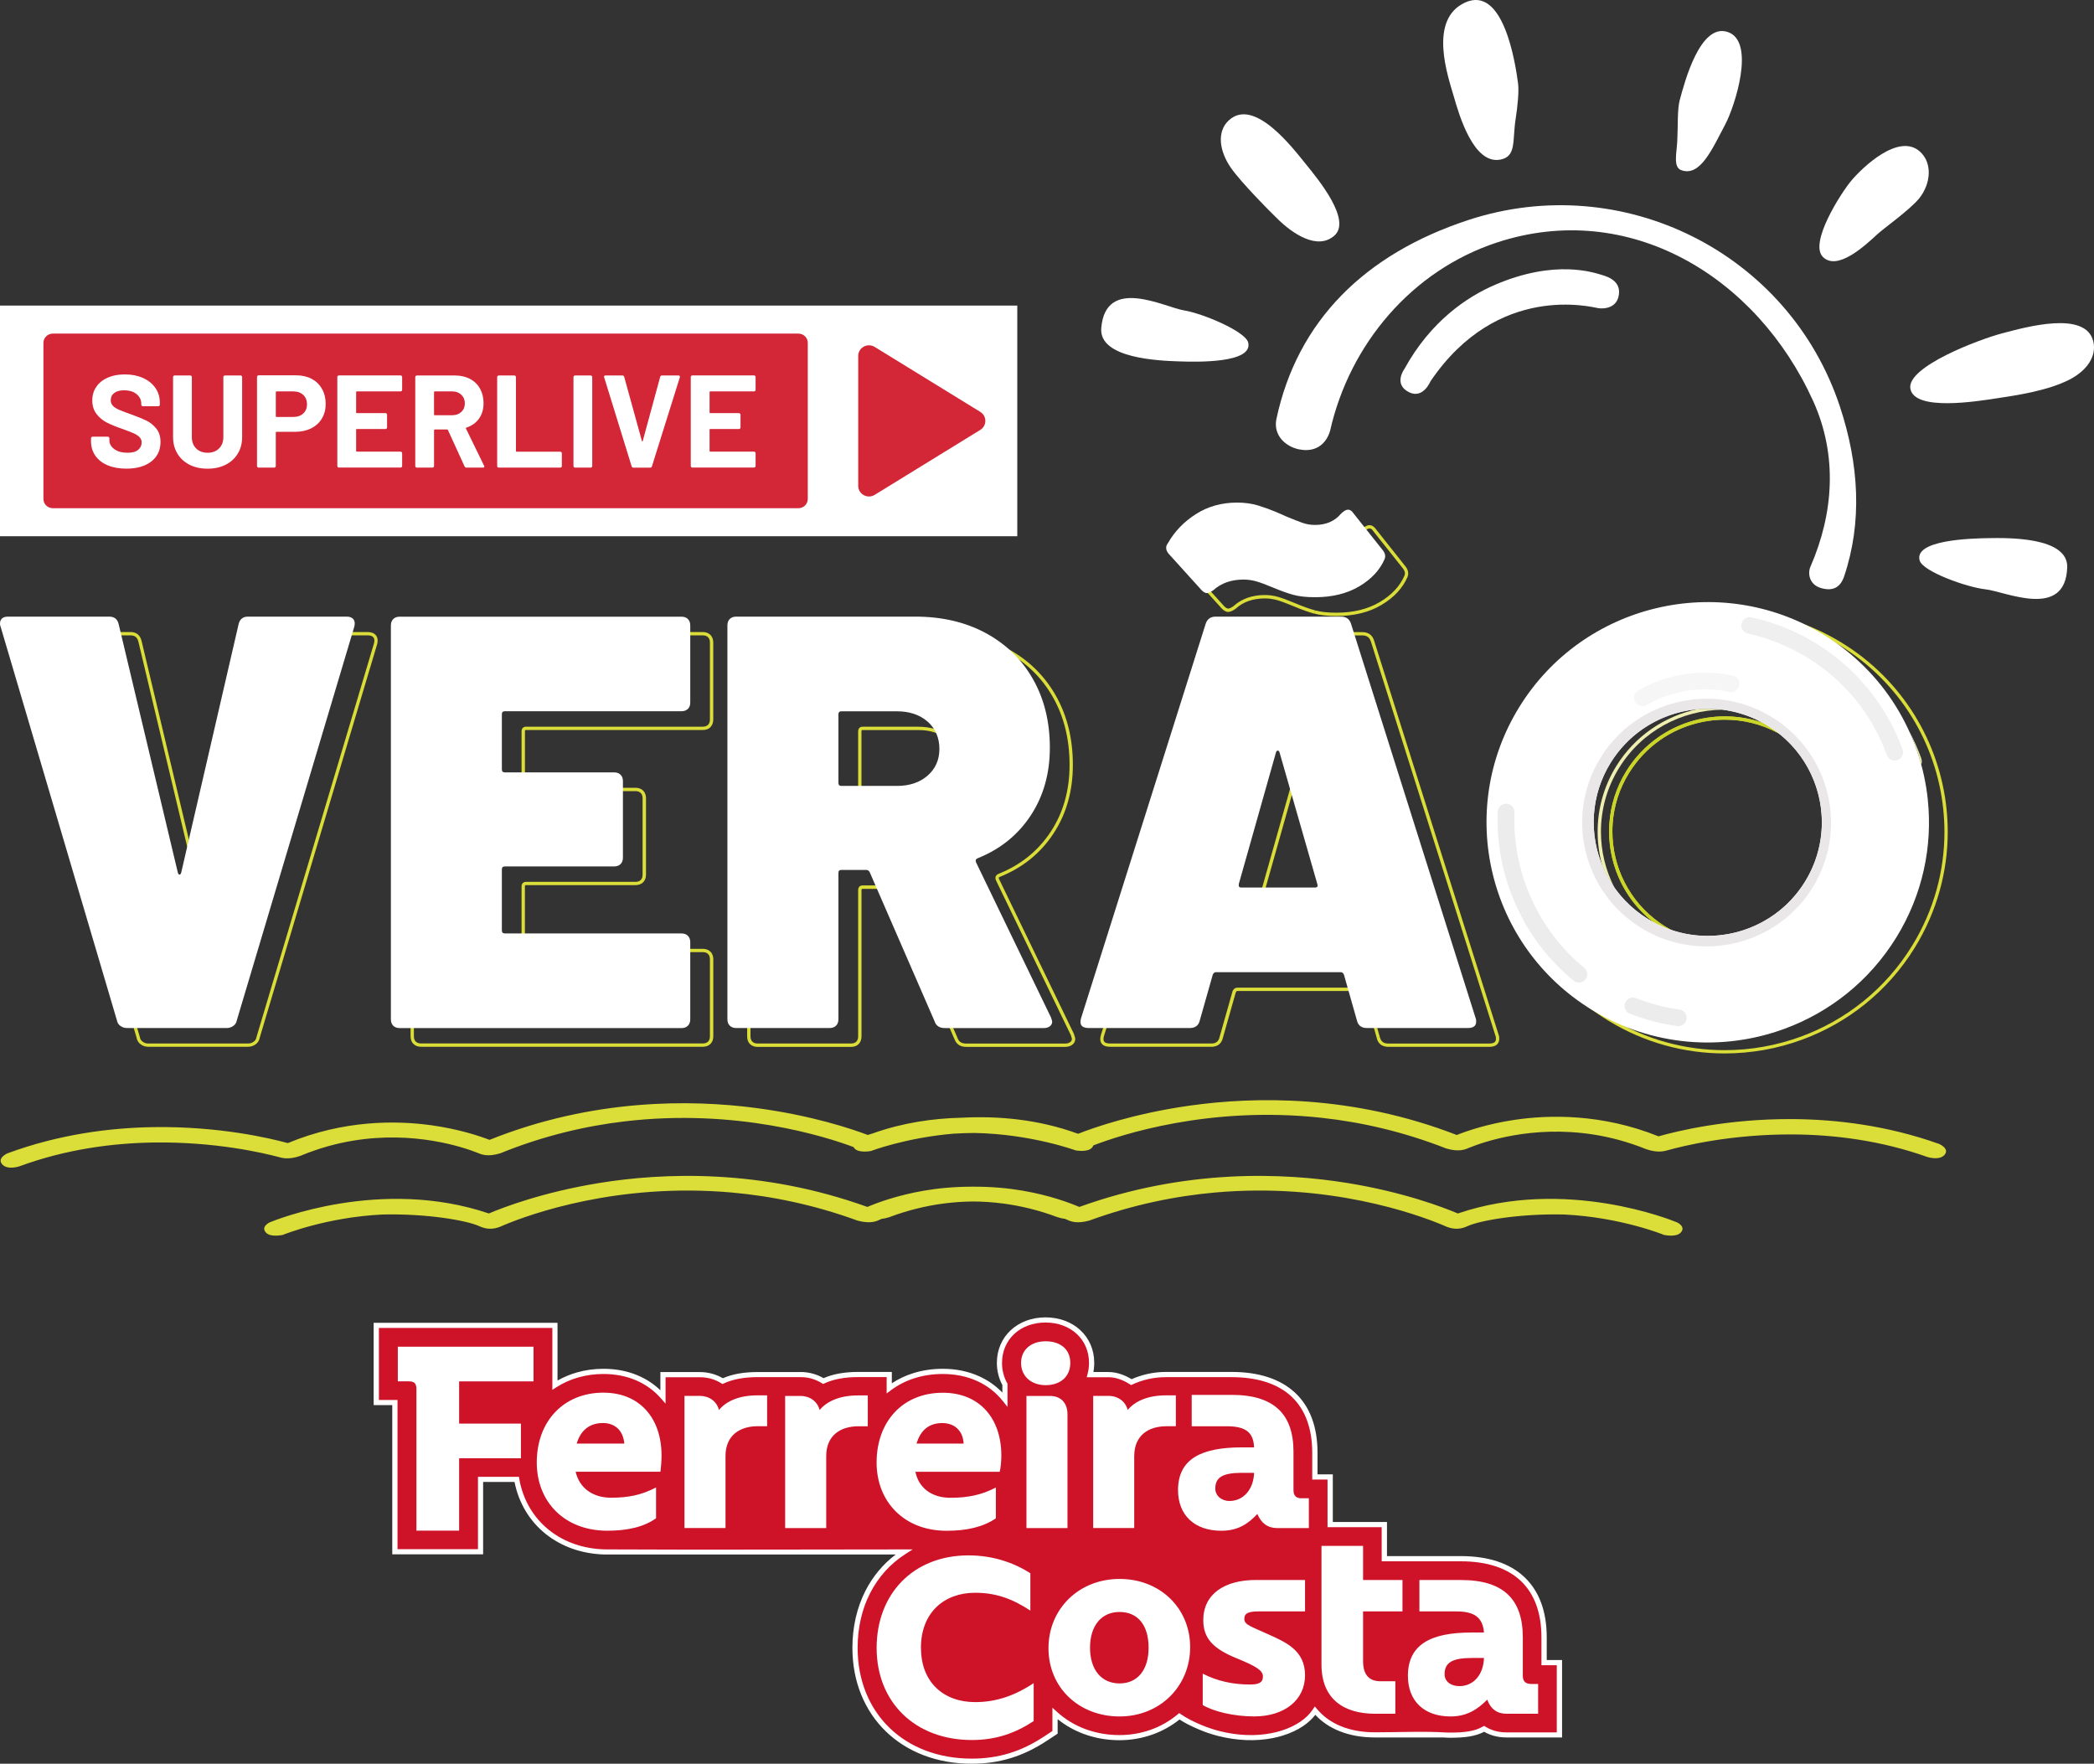
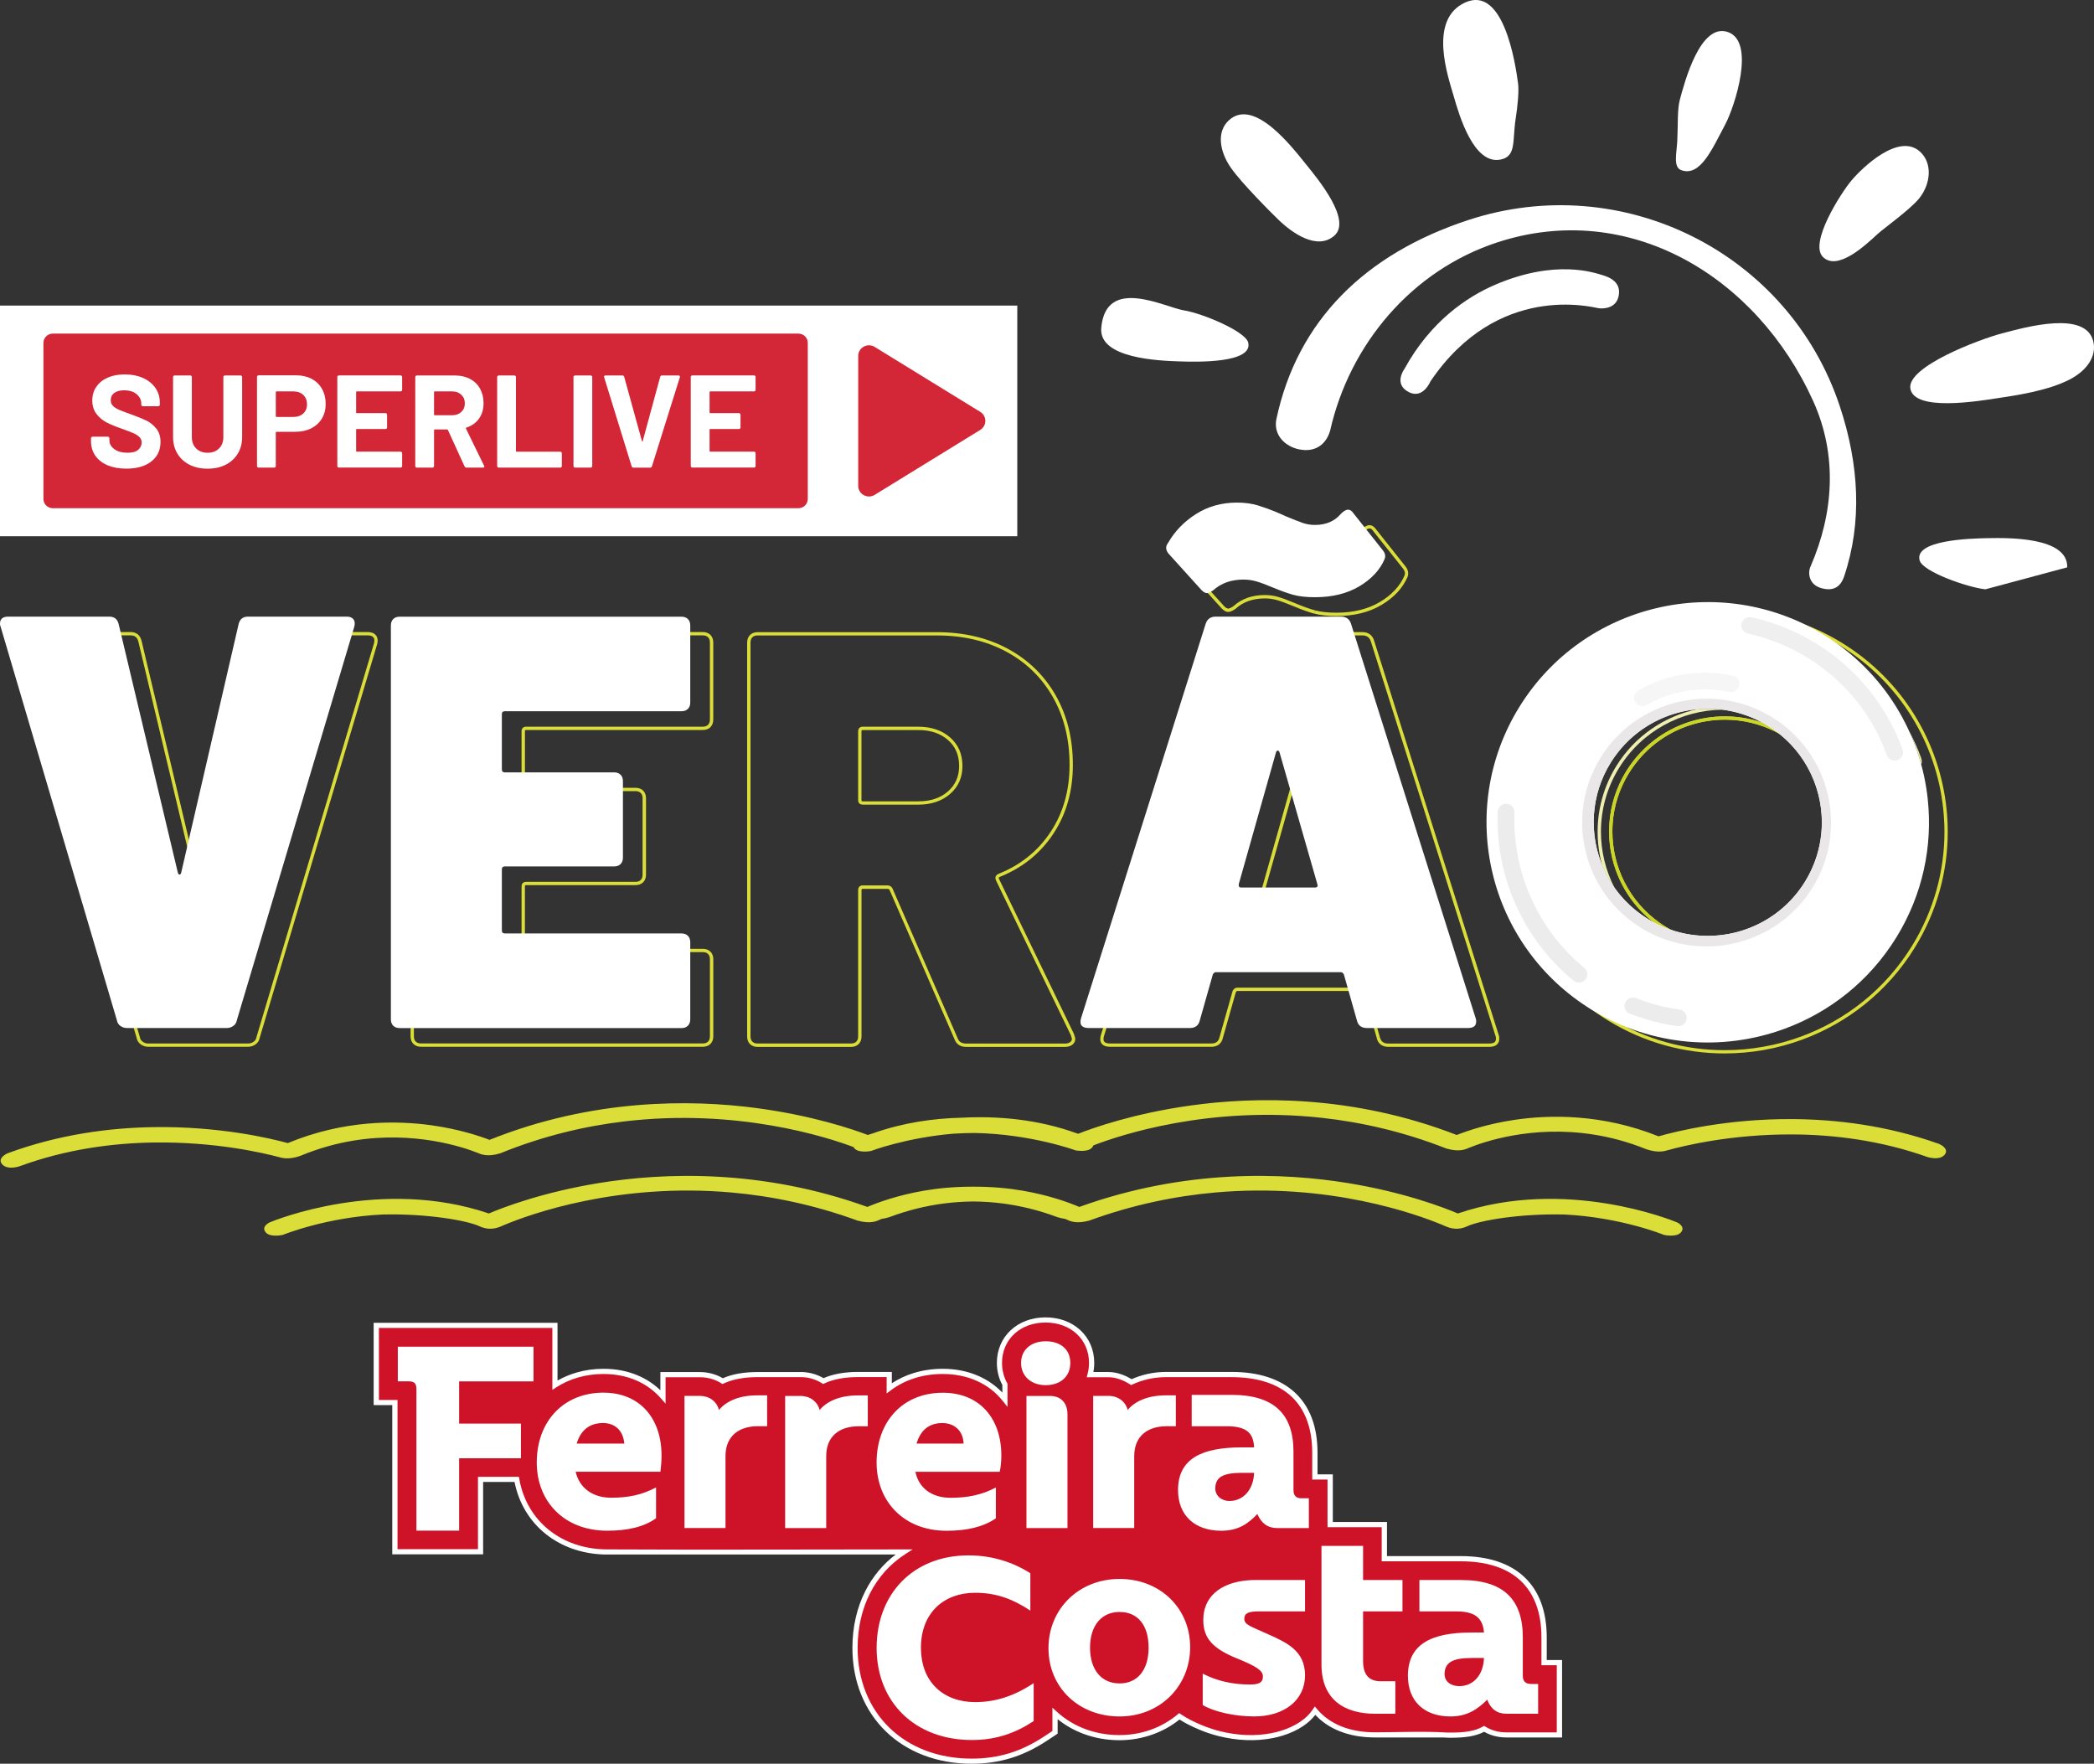
<svg xmlns="http://www.w3.org/2000/svg" width="317" height="267" viewBox="0 0 317 267" fill="none">
  <rect x="0" y="0" width="317" height="267" fill="#333333" stroke="none" />
  <path d="M154 46.259H0V81.177H154V46.259Z" fill="white" />
  <path d="M120.865 50.502H7.997C7.211 50.502 6.575 51.13 6.575 51.905V75.531C6.575 76.306 7.211 76.934 7.997 76.934H120.865C121.65 76.934 122.287 76.306 122.287 75.531V51.905C122.287 51.13 121.65 50.502 120.865 50.502Z" fill="#D32636" />
  <path d="M16.302 70.442C15.494 70.103 14.87 69.618 14.434 68.987C13.995 68.356 13.777 67.621 13.777 66.785V66.347C13.777 66.28 13.799 66.223 13.847 66.179C13.895 66.132 13.952 66.109 14.017 66.109H16.319C16.387 66.109 16.445 66.132 16.49 66.179C16.537 66.226 16.56 66.282 16.56 66.347V66.646C16.56 67.178 16.808 67.626 17.307 67.992C17.806 68.358 18.478 68.539 19.326 68.539C20.041 68.539 20.572 68.391 20.921 68.091C21.272 67.792 21.445 67.423 21.445 66.985C21.445 66.666 21.337 66.396 21.121 66.179C20.906 65.958 20.612 65.768 20.244 65.6C19.872 65.434 19.283 65.204 18.476 64.912C17.573 64.605 16.808 64.293 16.184 63.974C15.557 63.655 15.033 63.219 14.609 62.668C14.185 62.116 13.972 61.435 13.972 60.624C13.972 59.812 14.18 59.13 14.599 58.531C15.015 57.932 15.595 57.474 16.337 57.155C17.077 56.836 17.932 56.678 18.902 56.678C19.925 56.678 20.838 56.856 21.64 57.215C22.44 57.573 23.067 58.075 23.518 58.719C23.97 59.365 24.196 60.112 24.196 60.961V61.26C24.196 61.327 24.173 61.384 24.125 61.428C24.078 61.475 24.02 61.497 23.952 61.497H21.63C21.563 61.497 21.505 61.475 21.457 61.428C21.41 61.381 21.387 61.324 21.387 61.26V61.102C21.387 60.542 21.154 60.07 20.69 59.676C20.226 59.285 19.589 59.087 18.782 59.087C18.15 59.087 17.653 59.221 17.297 59.486C16.941 59.753 16.763 60.117 16.763 60.582C16.763 60.913 16.868 61.193 17.077 61.418C17.285 61.643 17.596 61.846 18.007 62.027C18.418 62.208 19.052 62.45 19.915 62.754C20.87 63.101 21.623 63.405 22.167 63.672C22.714 63.937 23.203 64.333 23.641 64.857C24.078 65.382 24.298 66.062 24.298 66.901C24.298 68.15 23.834 69.138 22.904 69.86C21.974 70.585 20.715 70.946 19.128 70.946C18.049 70.946 17.109 70.778 16.299 70.439L16.302 70.442Z" fill="white" />
  <path d="M28.694 70.353C27.907 69.954 27.292 69.393 26.856 68.668C26.417 67.943 26.199 67.109 26.199 66.166V57.078C26.199 57.012 26.222 56.955 26.269 56.91C26.317 56.866 26.375 56.841 26.44 56.841H28.802C28.87 56.841 28.927 56.863 28.973 56.91C29.02 56.957 29.043 57.014 29.043 57.078V66.186C29.043 66.891 29.261 67.458 29.7 67.891C30.136 68.324 30.713 68.539 31.427 68.539C32.142 68.539 32.716 68.324 33.155 67.891C33.594 67.458 33.812 66.891 33.812 66.186V57.078C33.812 57.012 33.835 56.955 33.882 56.91C33.93 56.866 33.988 56.841 34.053 56.841H36.415C36.483 56.841 36.54 56.863 36.585 56.91C36.633 56.957 36.656 57.014 36.656 57.078V66.166C36.656 67.109 36.438 67.943 35.999 68.668C35.56 69.393 34.948 69.954 34.161 70.353C33.373 70.751 32.461 70.951 31.422 70.951C30.384 70.951 29.474 70.751 28.684 70.353H28.694Z" fill="white" />
  <path d="M47.185 57.358C47.859 57.717 48.381 58.224 48.75 58.882C49.121 59.54 49.304 60.295 49.304 61.144C49.304 61.992 49.113 62.717 48.73 63.355C48.346 63.994 47.807 64.489 47.115 64.84C46.42 65.191 45.623 65.367 44.72 65.367H41.851C41.784 65.367 41.751 65.399 41.751 65.466V70.548C41.751 70.615 41.728 70.672 41.681 70.716C41.633 70.763 41.575 70.785 41.51 70.785H39.148C39.081 70.785 39.023 70.763 38.978 70.716C38.93 70.669 38.907 70.612 38.907 70.548V57.056C38.907 56.989 38.93 56.932 38.978 56.888C39.025 56.843 39.083 56.819 39.148 56.819H44.845C45.733 56.819 46.516 56.999 47.188 57.355L47.185 57.358ZM45.914 62.591C46.29 62.24 46.478 61.777 46.478 61.205C46.478 60.634 46.29 60.149 45.914 59.79C45.538 59.431 45.038 59.253 44.419 59.253H41.854C41.786 59.253 41.754 59.285 41.754 59.352V63.019C41.754 63.086 41.786 63.118 41.854 63.118H44.419C45.038 63.118 45.538 62.942 45.914 62.591Z" fill="white" />
  <path d="M60.809 59.182C60.761 59.229 60.703 59.251 60.638 59.251H54.013C53.945 59.251 53.913 59.283 53.913 59.35V62.44C53.913 62.507 53.945 62.539 54.013 62.539H58.356C58.424 62.539 58.482 62.561 58.527 62.608C58.574 62.655 58.597 62.712 58.597 62.777V64.709C58.597 64.776 58.574 64.833 58.527 64.877C58.479 64.922 58.421 64.947 58.356 64.947H54.013C53.945 64.947 53.913 64.979 53.913 65.046V68.274C53.913 68.341 53.945 68.373 54.013 68.373H60.638C60.706 68.373 60.764 68.396 60.809 68.443C60.856 68.49 60.879 68.547 60.879 68.611V70.543C60.879 70.61 60.856 70.667 60.809 70.712C60.761 70.758 60.703 70.781 60.638 70.781H51.305C51.237 70.781 51.179 70.758 51.134 70.712C51.087 70.665 51.064 70.608 51.064 70.543V57.071C51.064 57.004 51.087 56.947 51.134 56.903C51.182 56.858 51.24 56.834 51.305 56.834H60.638C60.706 56.834 60.764 56.856 60.809 56.903C60.856 56.95 60.879 57.007 60.879 57.071V59.004C60.879 59.07 60.856 59.127 60.809 59.172V59.182Z" fill="white" />
  <path d="M70.332 70.612L67.807 65.093C67.78 65.041 67.74 65.013 67.687 65.013H65.809C65.741 65.013 65.708 65.046 65.708 65.112V70.553C65.708 70.62 65.686 70.677 65.638 70.721C65.591 70.768 65.533 70.791 65.468 70.791H63.106C63.038 70.791 62.98 70.768 62.935 70.721C62.887 70.674 62.865 70.618 62.865 70.553V57.081C62.865 57.014 62.887 56.957 62.935 56.913C62.983 56.868 63.04 56.843 63.106 56.843H68.883C69.746 56.843 70.503 57.017 71.155 57.361C71.807 57.707 72.313 58.197 72.669 58.835C73.025 59.474 73.204 60.211 73.204 61.047C73.204 61.95 72.975 62.725 72.516 63.368C72.058 64.014 71.418 64.467 70.598 64.734C70.531 64.761 70.51 64.808 70.538 64.872L73.286 70.513C73.314 70.568 73.326 70.608 73.326 70.632C73.326 70.739 73.251 70.791 73.103 70.791H70.618C70.483 70.791 70.39 70.731 70.335 70.612H70.332ZM65.706 59.352V62.759C65.706 62.826 65.739 62.858 65.806 62.858H68.452C69.018 62.858 69.477 62.693 69.836 62.361C70.192 62.029 70.37 61.596 70.37 61.065C70.37 60.533 70.192 60.097 69.836 59.758C69.48 59.419 69.018 59.251 68.452 59.251H65.806C65.739 59.251 65.706 59.283 65.706 59.35V59.352Z" fill="white" />
  <path d="M75.332 70.721C75.285 70.674 75.262 70.618 75.262 70.553V57.081C75.262 57.014 75.285 56.957 75.332 56.913C75.38 56.868 75.438 56.843 75.503 56.843H77.865C77.933 56.843 77.99 56.866 78.036 56.913C78.083 56.96 78.106 57.017 78.106 57.081V68.282C78.106 68.349 78.138 68.381 78.206 68.381H84.811C84.879 68.381 84.936 68.403 84.984 68.45C85.032 68.497 85.054 68.554 85.054 68.618V70.551C85.054 70.618 85.032 70.674 84.984 70.719C84.936 70.763 84.879 70.788 84.811 70.788H75.501C75.433 70.788 75.375 70.766 75.33 70.719L75.332 70.721Z" fill="white" />
  <path d="M86.885 70.721C86.837 70.674 86.815 70.618 86.815 70.553V57.081C86.815 57.014 86.837 56.957 86.885 56.913C86.933 56.868 86.99 56.843 87.055 56.843H89.418C89.485 56.843 89.543 56.866 89.588 56.913C89.636 56.96 89.658 57.017 89.658 57.081V70.553C89.658 70.62 89.636 70.677 89.588 70.721C89.54 70.768 89.483 70.791 89.418 70.791H87.055C86.988 70.791 86.93 70.768 86.885 70.721Z" fill="white" />
  <path d="M95.621 70.593L91.461 57.12L91.441 57.041C91.441 56.908 91.514 56.841 91.664 56.841H94.21C94.357 56.841 94.453 56.908 94.493 57.041L97.178 66.767C97.191 66.807 97.211 66.827 97.239 66.827C97.266 66.827 97.286 66.807 97.299 66.767L99.944 57.041C99.984 56.908 100.08 56.841 100.228 56.841H102.713C102.793 56.841 102.853 56.868 102.896 56.92C102.936 56.972 102.943 57.039 102.916 57.12L98.695 70.593C98.655 70.726 98.568 70.793 98.432 70.793H95.887C95.752 70.793 95.664 70.726 95.624 70.593H95.621Z" fill="white" />
  <path d="M114.315 59.182C114.268 59.229 114.21 59.251 114.145 59.251H107.52C107.452 59.251 107.419 59.283 107.419 59.35V62.44C107.419 62.507 107.452 62.539 107.52 62.539H111.863C111.93 62.539 111.988 62.561 112.033 62.608C112.081 62.655 112.103 62.712 112.103 62.777V64.709C112.103 64.776 112.081 64.833 112.033 64.877C111.986 64.922 111.928 64.947 111.863 64.947H107.52C107.452 64.947 107.419 64.979 107.419 65.046V68.274C107.419 68.341 107.452 68.373 107.52 68.373H114.145C114.212 68.373 114.27 68.396 114.315 68.443C114.363 68.49 114.385 68.547 114.385 68.611V70.543C114.385 70.61 114.363 70.667 114.315 70.712C114.268 70.758 114.21 70.781 114.145 70.781H104.811C104.744 70.781 104.686 70.758 104.641 70.712C104.593 70.665 104.571 70.608 104.571 70.543V57.071C104.571 57.004 104.593 56.947 104.641 56.903C104.689 56.858 104.746 56.834 104.811 56.834H114.145C114.212 56.834 114.27 56.856 114.315 56.903C114.363 56.95 114.385 57.007 114.385 57.071V59.004C114.385 59.07 114.363 59.127 114.315 59.172V59.182Z" fill="white" />
  <path d="M148.398 62.353L132.412 52.518C131.327 51.85 129.922 52.62 129.922 53.881V73.552C129.922 74.813 131.329 75.583 132.412 74.915L148.398 65.08C149.421 64.451 149.421 62.982 148.398 62.353Z" fill="#D32636" />
  <path d="M313.338 57.438C309.924 59.214 304.845 59.896 302.698 60.233C299.2 60.782 289.828 62.29 289.202 58.848C288.596 55.514 299.687 51.355 303.086 50.464C306.644 49.529 315.797 46.933 316.901 51.715C317.407 53.926 315.952 56.078 313.338 57.438Z" fill="white" />
  <path d="M290.524 30.042C289.177 31.719 285.077 34.642 284.218 35.443C282.389 37.135 278.175 41.082 275.969 38.905C273.832 36.798 278.667 29.266 280.247 27.366C281.902 25.383 287.458 20.026 290.668 22.964C292.601 24.735 292.278 27.866 290.529 30.042" fill="white" />
-   <path d="M300.557 89.211C297.789 88.914 291.095 86.535 290.608 84.854C289.719 81.767 298.176 81.51 300.939 81.466C303.826 81.416 313.089 81.233 312.945 85.887C312.692 93.855 303.558 89.533 300.562 89.211" fill="white" />
+   <path d="M300.557 89.211C297.789 88.914 291.095 86.535 290.608 84.854C289.719 81.767 298.176 81.51 300.939 81.466C303.826 81.416 313.089 81.233 312.945 85.887" fill="white" />
  <path d="M179.262 46.992C182.01 47.432 188.569 50.162 188.962 51.869C189.687 55 181.229 54.807 178.467 54.708C175.579 54.604 166.322 54.297 166.714 49.658C167.39 41.715 176.28 46.512 179.257 46.992" fill="white" />
  <path d="M229.814 12.647C229.968 13.829 229.745 16.06 229.441 18.028C228.93 21.332 229.595 23.706 227.111 24.166C223.066 24.913 220.894 17.425 220.084 14.611C219.239 11.663 216.139 2.968 221.799 0.381C227.583 -2.26 229.397 9.467 229.814 12.642" fill="white" />
  <path d="M197.807 24.992C199.661 27.282 204.655 33.381 201.981 35.69C199.397 37.926 195.665 35.315 193.558 33.287C192.49 32.258 187.908 27.678 186.318 25.373C184.633 22.93 184.141 19.977 186.005 18.236C189.866 14.625 195.794 22.509 197.802 24.992" fill="white" />
  <path d="M261.195 18.8C259.217 22.504 257.423 26.797 254.526 25.764C253.264 25.314 253.816 23.246 253.915 21.312C254.034 18.943 253.905 16.579 254.293 15.13C255.033 12.375 257.374 3.541 261.488 4.822C265.881 6.188 262.591 16.169 261.19 18.8" fill="white" />
  <path d="M245.005 44.954C245.557 42.739 243.673 41.957 242.545 41.636C241.422 41.314 235.534 39.158 226.326 43.114C222.037 44.959 216.561 48.654 212.615 55.84C212.615 55.84 210.866 58.165 213.311 59.377C215.443 60.435 216.546 57.735 216.546 57.735C226.748 42.654 241.094 46.522 241.994 46.656C242.893 46.784 244.593 46.601 245.005 44.954Z" fill="white" />
  <path d="M196.724 68.032C198.975 68.487 200.709 67.419 201.36 65.203C204.307 52.136 213.704 40.943 226.649 36.699C246.516 30.181 265.881 41.72 274.483 60.702C278.22 68.957 277.569 77.717 274.105 85.719C273.653 86.644 273.772 88.474 275.695 89.028C277.474 89.537 278.612 88.934 279.184 87.228C281.927 79.052 281.445 70.332 278.528 61.528C270.83 38.277 245.651 25.645 222.291 33.306C206.667 38.435 196.391 48.53 193.22 63.472C192.763 65.817 194.478 67.587 196.724 68.042" fill="white" />
  <path d="M294.425 122.453L294.673 122.428C293.625 112.403 288.064 102.951 278.766 97.268C273.26 93.905 267.163 92.302 261.145 92.302C249.8 92.302 238.724 97.995 232.358 108.322C228.979 113.803 227.369 119.866 227.369 125.856C227.369 137.148 233.089 148.172 243.465 154.508C248.966 157.872 255.063 159.474 261.081 159.474C265.091 159.474 269.061 158.767 272.803 157.392C279.661 154.874 285.753 150.136 289.868 143.459C293.242 137.984 294.857 131.92 294.857 125.935C294.857 124.763 294.792 123.591 294.673 122.428L294.425 122.453L294.176 122.478C294.295 123.625 294.36 124.778 294.36 125.935C294.36 131.836 292.775 137.806 289.445 143.202C285.385 149.78 279.388 154.449 272.629 156.927C268.942 158.282 265.026 158.979 261.081 158.979C255.152 158.979 249.15 157.402 243.728 154.088C233.506 147.841 227.871 136.98 227.871 125.856C227.871 119.955 229.456 113.981 232.786 108.585C239.062 98.411 249.974 92.802 261.15 92.802C267.079 92.802 273.087 94.38 278.508 97.694C287.671 103.292 293.142 112.596 294.176 122.478L294.425 122.453ZM252.081 140.541L252.211 140.328C251.873 140.125 251.55 139.913 251.237 139.685C246.62 136.421 244.091 131.203 244.091 125.876C244.091 125.485 244.106 125.094 244.131 124.704C244.309 122.067 245.119 119.436 246.605 117.027C247.862 114.995 249.473 113.318 251.316 112.027C254.193 110.014 257.637 108.946 261.12 108.946C263.819 108.946 266.547 109.584 269.071 110.914C269.389 111.077 269.707 111.26 270.015 111.448C275.253 114.643 278.135 120.208 278.135 125.906C278.135 128.928 277.32 131.984 275.616 134.749C272.401 139.957 266.815 142.831 261.091 142.831C258.054 142.831 254.983 142.025 252.206 140.323L252.076 140.536L251.947 140.748C254.8 142.494 257.965 143.325 261.091 143.325C266.979 143.325 272.734 140.368 276.043 135.006C277.797 132.162 278.637 129.012 278.637 125.901C278.637 120.04 275.666 114.312 270.279 111.018C269.961 110.825 269.633 110.637 269.305 110.469C266.706 109.099 263.898 108.441 261.12 108.441C257.533 108.441 253.99 109.539 251.028 111.612C249.13 112.937 247.47 114.668 246.178 116.755C244.647 119.238 243.817 121.949 243.634 124.659C243.604 125.06 243.589 125.465 243.589 125.866C243.589 131.351 246.193 136.722 250.943 140.081C251.266 140.308 251.604 140.531 251.947 140.744L252.076 140.531" fill="#DBDD38" />
  <path d="M290.852 115.761C290.38 114.02 289.768 112.319 289.013 110.672C289.719 111.987 290.33 113.352 290.842 114.762C290.901 114.93 290.931 115.103 290.931 115.276C290.931 115.45 290.906 115.608 290.852 115.761Z" fill="#ECECA3" />
  <path d="M244.414 134.393C243.663 133.329 243.037 132.192 242.55 131.005C242.088 129.348 241.855 127.627 241.855 125.901C241.855 122.513 242.764 119.085 244.667 115.994C247.495 111.409 251.977 108.436 256.887 107.373C257.433 107.318 257.99 107.294 258.546 107.294C259.282 107.294 260.022 107.338 260.763 107.437C254.581 107.506 248.563 110.637 245.1 116.256C243.241 119.268 242.357 122.602 242.357 125.901C242.357 128.848 243.062 131.767 244.414 134.393Z" fill="#EEEFB1" />
  <path d="M252.136 140.457C251.495 140.199 250.864 139.903 250.243 139.566C245.939 136.188 243.594 131.084 243.594 125.876C243.594 125.475 243.609 125.07 243.639 124.669C243.822 121.954 244.657 119.243 246.183 116.765C247.475 114.673 249.135 112.947 251.033 111.621C254 109.549 257.538 108.451 261.125 108.451C263.024 108.451 264.932 108.758 266.78 109.391C267.044 109.534 267.312 109.683 267.566 109.841C268.162 110.207 268.733 110.603 269.265 111.023C269.201 110.988 269.136 110.954 269.071 110.924C266.547 109.589 263.819 108.951 261.12 108.951C257.632 108.951 254.193 110.019 251.316 112.032C249.473 113.323 247.858 115 246.605 117.027C245.119 119.436 244.314 122.067 244.131 124.709C244.101 125.099 244.091 125.49 244.091 125.881C244.091 131.213 246.62 136.426 251.237 139.69C251.555 139.913 251.878 140.13 252.211 140.333L252.131 140.462L252.136 140.457ZM252.981 140.768C252.698 140.674 252.419 140.57 252.136 140.457L252.216 140.328C252.469 140.481 252.722 140.63 252.976 140.768" fill="#CAD528" />
  <path d="M21.462 157.901L21.606 157.698C21.358 157.525 21.224 157.313 21.174 157.016V157.001L3.548 97.357L3.538 97.337C3.503 97.268 3.474 97.154 3.478 97.006C3.478 96.853 3.498 96.729 3.538 96.63C3.598 96.482 3.682 96.388 3.831 96.309C3.975 96.234 4.194 96.185 4.477 96.185H19.763C20.111 96.185 20.359 96.269 20.543 96.417C20.727 96.566 20.866 96.798 20.951 97.149L29.89 134.699C29.925 134.838 29.97 134.957 30.044 135.056C30.084 135.105 30.134 135.154 30.193 135.189C30.253 135.224 30.328 135.243 30.402 135.243C30.472 135.243 30.546 135.224 30.611 135.189C30.705 135.135 30.765 135.056 30.809 134.976C30.854 134.892 30.884 134.803 30.914 134.699L39.585 97.149C39.665 96.803 39.804 96.571 39.993 96.417C40.177 96.269 40.425 96.185 40.773 96.185H55.701C55.914 96.185 56.088 96.215 56.222 96.269C56.356 96.323 56.456 96.393 56.531 96.492C56.625 96.61 56.675 96.764 56.675 96.976C56.675 97.095 56.655 97.234 56.615 97.392L56.858 97.451L56.62 97.382L38.825 157.006V157.021C38.77 157.317 38.636 157.53 38.388 157.703C38.129 157.886 37.856 157.97 37.548 157.97H22.441C22.133 157.97 21.86 157.886 21.601 157.703L21.457 157.906L21.313 158.109C21.651 158.346 22.034 158.465 22.441 158.465H37.548C37.955 158.465 38.338 158.346 38.676 158.109C39.024 157.871 39.247 157.515 39.317 157.1L39.068 157.06L39.307 157.13L57.097 97.515C57.142 97.323 57.166 97.144 57.172 96.976C57.172 96.68 57.092 96.407 56.918 96.185C56.784 96.017 56.605 95.888 56.396 95.804C56.188 95.725 55.954 95.685 55.691 95.685H40.763C40.336 95.685 39.958 95.794 39.665 96.032C39.372 96.269 39.183 96.615 39.088 97.036L30.417 134.581L30.66 134.635L30.417 134.576C30.392 134.675 30.362 134.739 30.347 134.754L30.397 134.813V134.744L30.347 134.759L30.397 134.813V134.744V134.823L30.437 134.754L30.397 134.744V134.823L30.437 134.754L30.412 134.798L30.442 134.759H30.437L30.412 134.798L30.442 134.759C30.442 134.759 30.432 134.749 30.417 134.714C30.402 134.685 30.387 134.635 30.372 134.576L21.433 97.031C21.333 96.61 21.144 96.264 20.856 96.027C20.563 95.789 20.185 95.68 19.758 95.68H4.477C4.025 95.68 3.652 95.774 3.374 96.007C3.24 96.121 3.136 96.269 3.071 96.442C3.006 96.61 2.977 96.798 2.977 97.001C2.977 97.204 3.011 97.392 3.091 97.56L3.314 97.446L3.076 97.515L20.687 157.125L20.926 157.055L20.677 157.095C20.742 157.51 20.97 157.867 21.318 158.104L21.462 157.901Z" fill="#DBDD38" />
  <path d="M107.366 109.905L107.187 109.727C107.093 109.821 106.984 109.89 106.854 109.935C106.72 109.984 106.566 110.009 106.382 110.009H79.653C79.558 110.009 79.464 110.019 79.379 110.049C79.25 110.088 79.126 110.182 79.056 110.306C78.982 110.424 78.957 110.563 78.957 110.706V119.07C78.957 119.164 78.967 119.258 78.997 119.342C79.036 119.471 79.131 119.594 79.25 119.664C79.369 119.733 79.508 119.763 79.653 119.763H96.19C96.558 119.763 96.811 119.861 96.995 120.044C97.179 120.227 97.278 120.48 97.278 120.846V132.414C97.278 132.785 97.179 133.033 96.995 133.216C96.901 133.31 96.791 133.379 96.662 133.423C96.528 133.473 96.374 133.498 96.19 133.498H79.653C79.558 133.498 79.464 133.507 79.379 133.537C79.25 133.577 79.126 133.671 79.056 133.789C78.982 133.913 78.957 134.047 78.957 134.19V143.444C78.957 143.538 78.967 143.632 78.997 143.716C79.036 143.845 79.131 143.968 79.25 144.037C79.369 144.112 79.508 144.136 79.653 144.136H106.382C106.75 144.136 107.003 144.235 107.187 144.418C107.371 144.601 107.471 144.854 107.471 145.22V156.877C107.471 157.248 107.371 157.496 107.187 157.679C107.093 157.773 106.984 157.842 106.854 157.886C106.72 157.936 106.566 157.96 106.382 157.96H63.746C63.562 157.96 63.403 157.936 63.274 157.886C63.14 157.837 63.035 157.768 62.941 157.679C62.846 157.585 62.777 157.476 62.732 157.347C62.682 157.219 62.658 157.06 62.658 156.877V97.268C62.658 97.085 62.682 96.927 62.732 96.798C62.782 96.67 62.846 96.561 62.941 96.467C63.125 96.284 63.373 96.185 63.746 96.185H106.382C106.75 96.185 107.003 96.284 107.187 96.467C107.371 96.65 107.471 96.902 107.471 97.268V108.921C107.471 109.292 107.371 109.539 107.187 109.722L107.366 109.9L107.545 110.078C107.838 109.791 107.977 109.386 107.977 108.921V97.268C107.977 96.808 107.838 96.403 107.545 96.111C107.252 95.819 106.849 95.68 106.387 95.68H63.751C63.289 95.68 62.881 95.819 62.588 96.111C62.444 96.254 62.335 96.432 62.26 96.625C62.191 96.823 62.156 97.036 62.156 97.268V156.877C62.156 157.11 62.191 157.322 62.26 157.52C62.33 157.718 62.439 157.891 62.588 158.035C62.732 158.178 62.906 158.287 63.105 158.361C63.304 158.43 63.517 158.465 63.751 158.465H106.387C106.621 158.465 106.834 158.43 107.033 158.361C107.227 158.292 107.406 158.183 107.55 158.035C107.843 157.748 107.982 157.342 107.982 156.877V145.22C107.982 144.76 107.843 144.354 107.55 144.067C107.257 143.775 106.854 143.637 106.392 143.637H79.662C79.608 143.637 79.568 143.627 79.543 143.622C79.508 143.607 79.503 143.602 79.489 143.582C79.479 143.563 79.464 143.523 79.464 143.439V134.185C79.464 134.131 79.469 134.091 79.479 134.071C79.493 134.037 79.499 134.032 79.518 134.017C79.538 134.007 79.578 133.992 79.662 133.992H96.2C96.434 133.992 96.647 133.958 96.846 133.888C97.04 133.819 97.219 133.71 97.363 133.562C97.656 133.275 97.795 132.869 97.795 132.409V120.841C97.795 120.381 97.656 119.975 97.363 119.688C97.075 119.397 96.667 119.258 96.205 119.258H79.667C79.613 119.258 79.573 119.253 79.548 119.243C79.513 119.228 79.508 119.223 79.493 119.209C79.484 119.189 79.469 119.149 79.469 119.065V110.701C79.469 110.647 79.474 110.612 79.484 110.588C79.499 110.553 79.503 110.548 79.523 110.533C79.543 110.523 79.583 110.509 79.667 110.509H106.397C106.631 110.509 106.844 110.474 107.043 110.405C107.237 110.335 107.416 110.227 107.56 110.078L107.381 109.9L107.366 109.905Z" fill="#DBDD38" />
  <path d="M144.73 157.238L144.959 157.139L135.125 134.536C135.05 134.383 134.951 134.254 134.816 134.17C134.687 134.081 134.528 134.037 134.364 134.037H130.607C130.513 134.037 130.419 134.047 130.334 134.076C130.205 134.121 130.081 134.21 130.011 134.333C129.937 134.452 129.912 134.591 129.912 134.734V156.887C129.912 157.258 129.812 157.505 129.629 157.688C129.534 157.782 129.425 157.852 129.296 157.896C129.161 157.946 129.007 157.97 128.823 157.97H114.701C114.517 157.97 114.358 157.946 114.229 157.896C114.1 157.847 113.99 157.782 113.896 157.688C113.801 157.594 113.732 157.486 113.687 157.357C113.637 157.224 113.613 157.07 113.613 156.887V97.278C113.613 97.095 113.637 96.937 113.687 96.808C113.737 96.675 113.801 96.571 113.896 96.477C114.08 96.294 114.328 96.195 114.701 96.195H141.788C145.804 96.195 149.322 97.021 152.348 98.658C155.379 100.3 157.725 102.59 159.399 105.548C161.074 108.5 161.914 111.908 161.914 115.791C161.914 119.664 160.96 123.037 159.052 125.93C157.138 128.824 154.52 130.94 151.165 132.286C151.031 132.34 150.912 132.414 150.827 132.523C150.738 132.632 150.688 132.77 150.693 132.909C150.693 133.018 150.718 133.127 150.763 133.235V133.245L162.123 156.739L162.346 156.63L162.108 156.709C162.167 156.882 162.212 157.026 162.237 157.12C162.252 157.169 162.262 157.209 162.267 157.233V157.258H162.272L162.391 157.248H162.272V157.258L162.391 157.248H162.272C162.272 157.362 162.252 157.456 162.207 157.535C162.167 157.614 162.103 157.688 162.013 157.758C161.824 157.896 161.586 157.975 161.268 157.975H146.251C145.898 157.975 145.63 157.901 145.426 157.773C145.222 157.639 145.073 157.451 144.969 157.164V157.149L144.74 157.248L144.507 157.332C144.641 157.698 144.859 157.995 145.162 158.193C145.466 158.391 145.838 158.48 146.261 158.48H161.278C161.675 158.48 162.033 158.376 162.321 158.163C162.465 158.054 162.585 157.921 162.664 157.763C162.744 157.604 162.779 157.431 162.779 157.248C162.779 157.194 162.769 157.164 162.759 157.12C162.734 157.001 162.674 156.818 162.585 156.546V156.531L151.22 133.028L150.991 133.136L151.225 133.042C151.2 132.978 151.19 132.934 151.19 132.904C151.19 132.864 151.195 132.855 151.215 132.835C151.235 132.815 151.275 132.78 151.354 132.746C154.793 131.366 157.506 129.18 159.469 126.202C161.432 123.225 162.416 119.743 162.416 115.791C162.416 111.839 161.556 108.342 159.837 105.305C158.117 102.273 155.692 99.904 152.587 98.223C149.476 96.541 145.873 95.7 141.783 95.7H114.696C114.234 95.7 113.826 95.839 113.538 96.13C113.394 96.274 113.285 96.452 113.21 96.645C113.14 96.838 113.106 97.055 113.106 97.288V156.897C113.106 157.13 113.14 157.342 113.21 157.54C113.28 157.733 113.389 157.911 113.538 158.054C113.682 158.198 113.856 158.307 114.055 158.381C114.254 158.45 114.467 158.485 114.701 158.485H128.823C129.057 158.485 129.271 158.45 129.47 158.381C129.668 158.312 129.842 158.203 129.986 158.054C130.279 157.768 130.419 157.362 130.419 156.902V134.749C130.419 134.694 130.424 134.655 130.434 134.635C130.448 134.6 130.453 134.596 130.473 134.581C130.493 134.571 130.533 134.556 130.617 134.556H134.374C134.449 134.556 134.498 134.571 134.548 134.605C134.593 134.635 134.643 134.69 134.687 134.779L134.911 134.665L134.682 134.764L144.516 157.362L144.745 157.263L144.73 157.238ZM130.16 110.706H129.912V121.118C129.912 121.212 129.922 121.306 129.952 121.39C129.991 121.518 130.086 121.642 130.205 121.711C130.324 121.78 130.463 121.81 130.607 121.81H139.011C140.958 121.81 142.578 121.276 143.826 120.193C144.447 119.654 144.919 119.026 145.232 118.313C145.545 117.606 145.699 116.815 145.699 115.954C145.699 114.178 145.073 112.709 143.826 111.631C142.583 110.548 140.963 110.009 139.011 110.014H130.607C130.513 110.014 130.419 110.024 130.334 110.053C130.205 110.093 130.081 110.187 130.011 110.311C129.937 110.429 129.912 110.568 129.912 110.711H130.414C130.414 110.657 130.419 110.617 130.429 110.598C130.443 110.563 130.448 110.558 130.468 110.543C130.488 110.533 130.528 110.518 130.612 110.518H139.015C140.879 110.518 142.355 111.023 143.498 112.012C144.636 113.006 145.197 114.297 145.197 115.959C145.197 116.76 145.053 117.477 144.77 118.115C144.487 118.754 144.064 119.322 143.493 119.817C142.35 120.811 140.874 121.311 139.011 121.311H130.607C130.553 121.311 130.513 121.301 130.488 121.296C130.453 121.281 130.448 121.276 130.439 121.261C130.429 121.241 130.414 121.202 130.414 121.118V110.706H130.165H130.16Z" fill="#DBDD38" />
  <path d="M208.64 157.06L208.883 156.991L206.911 150.027L206.901 150.007C206.831 149.869 206.747 149.75 206.632 149.661C206.523 149.572 206.374 149.518 206.23 149.518H187.277C187.133 149.518 186.984 149.572 186.875 149.661C186.76 149.75 186.676 149.869 186.606 150.012L186.596 150.032L184.623 157.001C184.544 157.352 184.4 157.58 184.201 157.733C184.002 157.886 183.729 157.97 183.346 157.97H168.061C167.668 157.97 167.41 157.896 167.266 157.787C167.191 157.733 167.147 157.674 167.107 157.594C167.072 157.515 167.052 157.416 167.052 157.293C167.052 157.154 167.077 156.981 167.142 156.778L166.903 156.709L167.142 156.783L186.005 97.085L185.766 97.011L186.005 97.09C186.109 96.773 186.268 96.556 186.472 96.412C186.676 96.269 186.939 96.19 187.287 96.19H206.24C206.588 96.19 206.851 96.269 207.055 96.412C207.259 96.556 207.413 96.769 207.522 97.09L207.76 97.011L207.522 97.085L226.39 156.803L226.4 156.818C226.435 156.877 226.465 157.026 226.465 157.243C226.465 157.382 226.445 157.491 226.405 157.575C226.35 157.703 226.266 157.787 226.117 157.862C225.968 157.931 225.749 157.975 225.461 157.975H210.176C209.793 157.975 209.52 157.891 209.321 157.738C209.122 157.585 208.983 157.357 208.898 157.011V157.001L208.655 157.07L208.411 157.125C208.511 157.55 208.71 157.901 209.018 158.134C209.326 158.366 209.723 158.475 210.176 158.475H225.461C225.908 158.475 226.276 158.391 226.554 158.178C226.693 158.074 226.798 157.931 226.867 157.773C226.937 157.614 226.967 157.436 226.967 157.248C226.967 156.991 226.937 156.783 226.852 156.605L226.629 156.714L226.867 156.64L208.004 96.937C207.875 96.541 207.656 96.219 207.353 96.007C207.05 95.794 206.672 95.695 206.25 95.695H187.297C186.87 95.695 186.497 95.794 186.189 96.007C185.886 96.219 185.667 96.541 185.538 96.932L166.674 156.635C166.605 156.872 166.565 157.09 166.565 157.293C166.565 157.476 166.595 157.644 166.665 157.802C166.769 158.035 166.963 158.213 167.206 158.317C167.45 158.42 167.738 158.465 168.076 158.47H183.361C183.813 158.47 184.211 158.366 184.519 158.129C184.827 157.896 185.026 157.545 185.125 157.12L184.882 157.065L185.12 157.134L187.088 150.195L186.85 150.126L187.073 150.24C187.123 150.141 187.173 150.086 187.208 150.057C187.242 150.027 187.262 150.022 187.297 150.022H206.25C206.285 150.022 206.299 150.027 206.339 150.057C206.374 150.086 206.424 150.146 206.473 150.24L206.697 150.126L206.454 150.195L208.421 157.134L208.66 157.065L208.64 157.06ZM199.029 92.644L199.094 92.401C198.244 92.169 197.255 91.818 196.132 91.343C194.994 90.868 194.11 90.537 193.469 90.354C192.823 90.171 192.157 90.077 191.476 90.077C189.578 90.077 187.988 90.631 186.75 91.743L186.919 91.931L186.775 91.729C186.576 91.872 186.402 91.976 186.258 92.04C186.114 92.105 186.005 92.129 185.935 92.129C185.871 92.129 185.786 92.109 185.677 92.05C185.573 91.991 185.443 91.897 185.309 91.758L185.13 91.936L185.319 91.768L180.489 86.427C180.325 86.258 180.206 86.1 180.136 85.952C180.062 85.803 180.027 85.665 180.027 85.531C180.027 85.358 180.092 85.175 180.246 84.967L180.255 84.953L180.265 84.938C181.259 83.197 182.641 81.757 184.43 80.62C186.209 79.492 188.226 78.923 190.507 78.923C191.68 78.923 192.723 79.072 193.653 79.359C194.597 79.655 195.457 79.962 196.222 80.284C196.992 80.61 197.499 80.832 197.727 80.946H197.732L197.742 80.951C198.875 81.426 199.745 81.767 200.351 81.98C200.972 82.198 201.628 82.306 202.309 82.306C203.169 82.306 203.949 82.158 204.645 81.861C205.335 81.564 205.937 81.114 206.434 80.526L206.24 80.368L206.419 80.546C206.618 80.348 206.796 80.209 206.95 80.12C207.104 80.031 207.224 79.997 207.318 79.997C207.418 79.997 207.502 80.021 207.601 80.086C207.701 80.15 207.805 80.259 207.91 80.417V80.427L212.307 85.957C212.571 86.263 212.685 86.54 212.685 86.793C212.685 86.901 212.665 87.015 212.62 87.129L212.854 87.218L212.625 87.119C211.935 88.726 210.692 90.062 208.883 91.14C207.08 92.208 204.893 92.752 202.309 92.752C201.012 92.752 199.944 92.634 199.114 92.406L199.049 92.648L198.98 92.891C199.874 93.138 200.982 93.257 202.309 93.257C204.963 93.257 207.249 92.703 209.142 91.575C211.025 90.457 212.347 89.038 213.087 87.322V87.312C213.152 87.144 213.182 86.971 213.182 86.797C213.182 86.392 212.998 85.996 212.68 85.635L212.491 85.798L212.69 85.645L208.312 80.13L208.113 80.284L208.322 80.145C208.188 79.947 208.044 79.789 207.87 79.675C207.701 79.561 207.507 79.502 207.308 79.502C207.1 79.502 206.896 79.576 206.692 79.69C206.488 79.809 206.28 79.977 206.061 80.195L206.051 80.204V80.214C205.589 80.748 205.057 81.149 204.436 81.411C203.815 81.678 203.109 81.812 202.299 81.812C201.668 81.812 201.072 81.713 200.505 81.515C199.919 81.312 199.054 80.971 197.926 80.496L197.827 80.729L197.936 80.506C197.683 80.382 197.181 80.16 196.401 79.833C195.616 79.502 194.746 79.191 193.787 78.889C192.803 78.582 191.705 78.434 190.492 78.434C188.127 78.434 186.005 79.027 184.146 80.209C182.298 81.386 180.852 82.885 179.818 84.7L180.037 84.824L179.838 84.676C179.634 84.943 179.52 85.234 179.52 85.536C179.52 85.759 179.575 85.976 179.679 86.184C179.783 86.392 179.937 86.59 180.131 86.783L180.31 86.605L180.121 86.773L184.951 92.114C185.11 92.278 185.269 92.406 185.433 92.495C185.592 92.584 185.761 92.639 185.935 92.639C186.104 92.639 186.278 92.589 186.462 92.505C186.646 92.421 186.845 92.302 187.063 92.149L187.073 92.139L187.083 92.129C188.226 91.105 189.672 90.596 191.476 90.591C192.107 90.591 192.723 90.675 193.33 90.848C193.936 91.021 194.81 91.348 195.939 91.818C197.076 92.297 198.085 92.653 198.965 92.896L199.029 92.653V92.644ZM191.118 136.95V137.197H202.289C202.453 137.197 202.607 137.172 202.741 137.074C202.806 137.024 202.861 136.955 202.896 136.881C202.93 136.806 202.94 136.727 202.94 136.648C202.94 136.544 202.92 136.44 202.886 136.337L202.647 136.416L202.886 136.346L197.161 116.409C197.121 116.29 197.072 116.191 196.987 116.107C196.908 116.023 196.778 115.964 196.654 115.969C196.53 115.969 196.401 116.023 196.321 116.107C196.237 116.191 196.187 116.295 196.147 116.404L190.512 136.356V136.371C190.497 136.44 190.492 136.51 190.492 136.579C190.492 136.663 190.502 136.742 190.527 136.821C190.562 136.94 190.646 137.049 190.761 137.113C190.87 137.177 190.994 137.202 191.118 137.202V136.703C191.079 136.703 191.049 136.698 191.034 136.693L191.014 136.678C191.014 136.678 190.999 136.643 190.999 136.579C190.999 136.544 190.999 136.505 191.009 136.455L190.761 136.416L191.004 136.485L196.634 116.557L196.391 116.488L196.629 116.567C196.649 116.503 196.674 116.468 196.679 116.464L196.659 116.434V116.468H196.679L196.659 116.434V116.468V116.429L196.644 116.464H196.659V116.429L196.644 116.464L196.654 116.439L196.639 116.459H196.644L196.654 116.439L196.639 116.459L196.654 116.483C196.654 116.483 196.679 116.528 196.689 116.562L196.927 116.483L196.684 116.553L202.409 136.485C202.433 136.564 202.438 136.614 202.438 136.643C202.438 136.668 202.438 136.673 202.438 136.673H202.453H202.443L202.458 136.683L202.448 136.673C202.448 136.673 202.389 136.698 202.299 136.698H191.128V136.945L191.118 136.95Z" fill="#DBDD38" />
  <path d="M18.237 155.314C17.939 155.107 17.76 154.825 17.701 154.469L0.089 94.859C0.03 94.741 0 94.592 0 94.414C0 93.702 0.417 93.346 1.252 93.346H16.538C17.313 93.346 17.79 93.732 17.969 94.503L26.909 132.048C26.968 132.286 27.058 132.405 27.177 132.405C27.296 132.405 27.386 132.286 27.445 132.048L36.117 94.503C36.296 93.732 36.773 93.346 37.548 93.346H52.475C52.953 93.346 53.295 93.48 53.504 93.747C53.713 94.014 53.758 94.385 53.638 94.859L35.848 154.469C35.789 154.825 35.61 155.107 35.312 155.314C35.014 155.522 34.685 155.626 34.328 155.626H19.221C18.863 155.626 18.535 155.522 18.237 155.314Z" fill="white" />
  <path d="M104.136 107.313C103.898 107.551 103.57 107.67 103.152 107.67H76.422C76.124 107.67 75.975 107.818 75.975 108.115V116.478C75.975 116.775 76.124 116.924 76.422 116.924H92.96C93.378 116.924 93.706 117.042 93.944 117.28C94.183 117.517 94.302 117.843 94.302 118.259V129.828C94.302 130.243 94.183 130.57 93.944 130.807C93.706 131.044 93.378 131.163 92.96 131.163H76.422C76.124 131.163 75.975 131.311 75.975 131.608V140.862C75.975 141.159 76.124 141.307 76.422 141.307H103.152C103.57 141.307 103.898 141.426 104.136 141.663C104.375 141.901 104.494 142.227 104.494 142.643V154.3C104.494 154.716 104.375 155.042 104.136 155.28C103.898 155.517 103.57 155.636 103.152 155.636H60.516C60.098 155.636 59.77 155.517 59.532 155.28C59.293 155.042 59.174 154.716 59.174 154.3V94.691C59.174 94.276 59.293 93.949 59.532 93.712C59.77 93.475 60.098 93.356 60.516 93.356H103.152C103.57 93.356 103.898 93.475 104.136 93.712C104.375 93.949 104.494 94.276 104.494 94.691V106.349C104.494 106.764 104.375 107.091 104.136 107.328" fill="white" />
-   <path d="M141.5 154.647L131.666 132.048C131.547 131.811 131.368 131.692 131.129 131.692H127.372C127.074 131.692 126.925 131.841 126.925 132.137V154.291C126.925 154.706 126.806 155.032 126.567 155.27C126.329 155.507 126.001 155.626 125.584 155.626H111.461C111.043 155.626 110.715 155.507 110.477 155.27C110.238 155.032 110.119 154.706 110.119 154.291V94.681C110.119 94.266 110.238 93.939 110.477 93.702C110.715 93.465 111.043 93.346 111.461 93.346H138.548C142.598 93.346 146.161 94.177 149.232 95.839C152.298 97.501 154.684 99.83 156.383 102.822C158.083 105.82 158.932 109.272 158.932 113.189C158.932 117.107 157.963 120.529 156.025 123.467C154.087 126.405 151.424 128.552 148.025 129.917C147.727 130.035 147.637 130.243 147.756 130.54L159.106 154.028C159.226 154.385 159.285 154.592 159.285 154.652C159.285 154.948 159.166 155.186 158.927 155.364C158.689 155.542 158.391 155.631 158.033 155.631H143.016C142.241 155.631 141.734 155.305 141.495 154.652M126.925 108.12V118.531C126.925 118.828 127.074 118.976 127.372 118.976H135.776C137.684 118.976 139.229 118.457 140.422 117.418C141.614 116.379 142.211 115.029 142.211 113.372C142.211 111.715 141.614 110.271 140.422 109.237C139.229 108.199 137.679 107.679 135.776 107.679H127.372C127.074 107.679 126.925 107.828 126.925 108.125" fill="white" />
  <path d="M205.415 154.469L203.447 147.529C203.328 147.292 203.179 147.173 203 147.173H184.047C183.868 147.173 183.719 147.292 183.6 147.529L181.632 154.469C181.453 155.24 180.946 155.626 180.111 155.626H164.826C163.753 155.626 163.365 155.121 163.663 154.112L182.526 94.414C182.765 93.702 183.272 93.346 184.047 93.346H203C203.775 93.346 204.282 93.702 204.52 94.414L223.384 154.112C223.443 154.231 223.473 154.409 223.473 154.647C223.473 155.3 223.056 155.626 222.221 155.626H206.936C206.101 155.626 205.594 155.24 205.415 154.469ZM195.804 90.052C194.94 89.814 193.941 89.458 192.808 88.984C191.675 88.509 190.795 88.182 190.169 88.004C189.543 87.826 188.902 87.737 188.246 87.737C186.398 87.737 184.877 88.271 183.689 89.34C183.272 89.636 182.944 89.785 182.705 89.785C182.467 89.785 182.198 89.636 181.9 89.34L177.075 84.003C176.717 83.647 176.538 83.291 176.538 82.935C176.538 82.697 176.628 82.46 176.807 82.222C177.821 80.442 179.237 78.973 181.051 77.82C182.869 76.663 184.942 76.084 187.262 76.084C188.455 76.084 189.528 76.233 190.482 76.529C191.436 76.826 192.301 77.138 193.076 77.464C193.851 77.791 194.358 78.013 194.597 78.132C195.73 78.607 196.594 78.948 197.191 79.156C197.787 79.364 198.413 79.467 199.069 79.467C200.739 79.467 202.051 78.904 203 77.776C203.417 77.36 203.775 77.153 204.073 77.153C204.371 77.153 204.64 77.331 204.878 77.687L209.256 83.202C209.674 83.677 209.793 84.151 209.614 84.626C208.898 86.288 207.616 87.668 205.773 88.761C203.924 89.859 201.688 90.408 199.069 90.408C197.757 90.408 196.669 90.289 195.804 90.052ZM187.893 134.358H199.064C199.422 134.358 199.541 134.18 199.422 133.824L193.702 113.897C193.643 113.718 193.553 113.629 193.434 113.629C193.315 113.629 193.225 113.718 193.166 113.897L187.535 133.824C187.476 134.18 187.595 134.358 187.893 134.358Z" fill="white" />
  <path d="M291.841 121.049C290.802 111.097 285.281 101.72 276.053 96.076C260.286 86.446 239.663 91.363 229.988 107.046C220.313 122.73 225.247 143.261 241.01 152.891C250.109 158.45 260.832 159.162 270.13 155.75C276.938 153.252 282.98 148.548 287.07 141.921C291.08 135.417 292.581 128.087 291.836 121.044M249.497 139.131C249.155 138.923 248.827 138.706 248.508 138.483C243.485 134.927 240.896 129.091 241.303 123.279C241.487 120.603 242.307 117.933 243.813 115.489C245.09 113.427 246.725 111.725 248.593 110.415C253.776 106.789 260.738 106.186 266.607 109.287C266.93 109.455 267.253 109.638 267.566 109.831C275.695 114.797 278.24 125.386 273.246 133.478C268.256 141.569 257.617 144.102 249.492 139.136" fill="white" />
  <path d="M254.079 155.339C254.019 155.339 253.96 155.339 253.9 155.329C251.45 154.988 249.04 154.36 246.739 153.455C246.088 153.198 245.765 152.466 246.024 151.818C246.218 151.323 246.7 151.016 247.207 151.016C247.361 151.016 247.52 151.046 247.669 151.105C249.786 151.936 251.997 152.515 254.248 152.827C254.944 152.926 255.426 153.559 255.326 154.251C255.237 154.884 254.695 155.339 254.074 155.339" fill="#ECECEC" />
  <path d="M286.832 115.138C286.315 115.138 285.828 114.817 285.639 114.307C283.378 108.085 279.194 102.966 273.529 99.509C270.756 97.817 267.754 96.605 264.599 95.913C263.913 95.765 263.486 95.092 263.635 94.409C263.764 93.821 264.291 93.42 264.872 93.42C264.962 93.42 265.056 93.43 265.146 93.45C268.574 94.202 271.839 95.517 274.856 97.357C280.923 101.067 285.599 106.779 288.024 113.447C288.263 114.104 287.92 114.826 287.264 115.064C287.12 115.113 286.976 115.138 286.832 115.138Z" fill="#EFEFEF" />
  <path d="M248.633 106.893C248.195 106.893 247.768 106.665 247.535 106.26C247.182 105.657 247.39 104.885 247.997 104.534C251.097 102.753 254.576 101.833 258.094 101.833C259.505 101.833 260.927 101.982 262.328 102.283C263.014 102.432 263.451 103.099 263.302 103.782C263.173 104.375 262.646 104.781 262.065 104.781C261.975 104.781 261.886 104.771 261.796 104.751C260.569 104.489 259.332 104.361 258.094 104.361C255.018 104.361 251.977 105.162 249.264 106.725C249.065 106.839 248.846 106.893 248.633 106.893Z" fill="#F6F6F6" />
  <path d="M241.258 124.476C241.258 129.882 243.822 135.174 248.508 138.488C248.831 138.716 249.159 138.933 249.497 139.141C252.315 140.862 255.431 141.683 258.512 141.683C264.316 141.683 269.991 138.77 273.246 133.483C274.975 130.678 275.8 127.572 275.8 124.506C275.8 118.729 272.873 113.081 267.566 109.836C267.253 109.648 266.925 109.46 266.607 109.297C264.738 108.308 262.755 107.699 260.758 107.437C260.017 107.343 259.277 107.294 258.541 107.294C257.99 107.294 257.433 107.318 256.887 107.373C253.925 107.655 251.058 108.698 248.593 110.42C246.72 111.73 245.085 113.432 243.808 115.489C242.302 117.933 241.482 120.603 241.298 123.279C241.268 123.675 241.258 124.075 241.258 124.471M258.323 143.271C254.969 143.271 251.565 142.381 248.499 140.506C239.643 135.1 236.86 123.526 242.297 114.713C245.85 108.951 252.047 105.775 258.387 105.775C261.747 105.775 265.146 106.67 268.212 108.545C277.067 113.951 279.845 125.525 274.413 134.338C270.86 140.096 264.664 143.276 258.323 143.276" fill="#EAE7E9" />
  <path d="M239.022 148.746C238.739 148.746 238.451 148.652 238.217 148.459C230.639 142.257 226.346 132.691 226.733 122.883C226.758 122.206 227.32 121.672 227.995 121.672C228.015 121.672 228.03 121.672 228.05 121.672C228.751 121.701 229.292 122.285 229.267 122.982C228.91 132.009 232.86 140.808 239.827 146.51C240.369 146.951 240.443 147.747 240.001 148.286C239.753 148.588 239.39 148.746 239.022 148.746Z" fill="#ECECEC" />
  <mask id="mask0_1_327" style="mask-type:luminance" maskUnits="userSpaceOnUse" x="270" y="117" width="19" height="32">
    <path d="M283.08 117.186C280.456 117.438 278.578 119.772 278.841 122.384C279.015 124.105 278.975 125.871 278.697 127.637C278.632 128.067 278.548 128.502 278.453 128.932C277.484 133.295 275.174 137.029 272.058 139.799C270.309 141.347 269.916 143.909 271.173 145.872L271.198 145.907C272.108 147.332 273.633 148.078 275.184 148.078C276.297 148.078 277.42 147.688 278.339 146.881C283.02 142.752 286.305 137.242 287.701 130.965C288.417 127.736 288.576 124.516 288.243 121.395C287.989 118.971 285.937 117.166 283.542 117.166C283.388 117.166 283.239 117.176 283.08 117.191" fill="white" />
  </mask>
  <g mask="url(#mask0_1_327)">
    <path d="M270.225 114.899L266.131 147.617L288.312 150.366L292.406 117.649L270.225 114.899Z" fill="url(#paint0_linear_1_327)" />
  </g>
  <path d="M293.545 173.169C285.713 170.38 278.016 169.45 271.327 169.411C261.414 169.356 253.716 171.27 251.078 172.022C242.486 168.57 234.51 168.748 229.262 169.529C225.123 170.147 222.047 171.216 220.531 171.819C204.724 165.686 189.891 165.993 180.151 167.368C171.594 168.57 165.497 170.736 163.206 171.636C157.099 169.396 150.927 168.921 145.59 169.203C141.331 169.297 136.715 169.945 132.138 171.572C131.855 171.661 131.596 171.74 131.368 171.814C129.022 170.924 122.9 168.842 114.378 167.724C104.608 166.443 89.77 166.275 74.107 172.556C72.581 171.968 69.48 170.929 65.326 170.35C60.059 169.613 52.083 169.509 43.571 173.046C40.917 172.319 33.175 170.479 23.261 170.627C16.578 170.726 8.9 171.73 1.133 174.594C1.133 174.594 -0.477 175.291 0.313 176.236C1.103 177.181 2.927 176.567 2.927 176.567C9.988 173.966 17.05 173.051 23.226 172.957C32.593 172.813 39.943 174.554 42.214 175.163C42.671 175.286 43.69 175.608 45.479 174.975C48.227 173.827 50.905 173.1 53.45 172.68C62.678 171.152 70.077 173.639 72.338 174.535C72.73 174.693 73.719 175.222 75.752 174.584C82.246 171.948 88.577 170.469 94.491 169.767C111.57 167.729 125.171 172.131 129.206 173.644C129.241 173.709 129.291 173.778 129.35 173.847C130.021 174.614 131.865 174.238 131.865 174.238C131.954 174.203 137.177 172.23 144.333 171.621C145.376 171.557 146.454 171.518 147.553 171.513C156.08 171.676 162.714 174.109 162.813 174.144C162.813 174.144 164.667 174.5 165.318 173.728C165.417 173.61 165.477 173.501 165.517 173.397C169.591 171.824 183.033 167.348 200.078 169.218C206.006 169.866 212.372 171.285 218.926 173.857C220.974 174.475 221.953 173.936 222.34 173.778C224.581 172.863 231.926 170.301 241.184 171.745C243.733 172.141 246.431 172.843 249.204 173.966C251.013 174.584 252.017 174.253 252.474 174.124C254.735 173.491 262.04 171.681 271.407 171.735C277.584 171.77 284.665 172.62 291.786 175.153C291.786 175.153 293.625 175.746 294.395 174.797C295.165 173.847 293.54 173.165 293.54 173.165" fill="#DBDD38" />
  <path d="M253.855 185.04C253.165 184.753 237.025 178.155 220.695 183.7C218.454 182.75 212.471 180.465 203.979 179.085C194.309 177.517 179.5 176.904 163.39 182.71C161.909 182.077 158.888 180.945 154.783 180.242C152.701 179.886 150.186 179.634 147.349 179.644C144.511 179.634 141.992 179.886 139.915 180.242C135.81 180.945 132.789 182.077 131.308 182.71C115.198 176.904 100.389 177.517 90.724 179.085C82.232 180.465 76.244 182.75 74.002 183.7C57.673 178.155 41.538 184.753 40.843 185.04C40.843 185.04 39.406 185.683 40.276 186.608C40.982 187.36 42.81 186.944 42.81 186.944C42.91 186.905 49.36 184.278 57.862 183.858C64.695 183.69 70.743 184.778 72.561 185.624C74.38 186.469 75.687 185.713 76.333 185.441C80.244 183.808 93.512 179.001 110.735 180.524C116.693 181.053 123.129 182.339 129.812 184.778C131.89 185.352 132.839 184.793 133.221 184.624C133.296 184.59 133.38 184.555 133.47 184.516C133.803 184.481 134.19 184.402 134.628 184.258C137.46 183.195 140.188 182.547 142.757 182.206C144.357 181.993 145.893 181.894 147.354 181.884C148.815 181.894 150.35 181.993 151.951 182.206C154.52 182.552 157.248 183.195 160.08 184.258C160.518 184.402 160.905 184.481 161.238 184.516C161.328 184.555 161.412 184.59 161.487 184.624C161.869 184.793 162.813 185.352 164.895 184.778C171.579 182.339 178.014 181.053 183.973 180.524C201.196 178.996 214.464 183.808 218.375 185.441C219.021 185.708 220.328 186.469 222.146 185.624C223.965 184.778 230.013 183.69 236.846 183.858C245.348 184.278 251.798 186.9 251.898 186.944C251.898 186.944 253.721 187.355 254.427 186.603C255.297 185.683 253.86 185.035 253.86 185.035" fill="#DBDD38" />
  <path d="M121.181 208.083C122.468 208.083 123.655 208.434 124.644 209.068C126.15 208.37 127.924 208.078 129.877 208.078H134.623V210.161C136.804 208.528 139.567 207.608 142.718 207.608C146.728 207.608 150.008 209.176 152.139 211.867V209.577C151.608 208.632 151.309 207.529 151.309 206.322C151.309 202.559 154.246 199.828 158.286 199.828C162.326 199.828 165.263 202.559 165.263 206.322C165.263 206.946 165.184 207.544 165.035 208.103H167.812C169.099 208.103 170.287 208.612 171.276 209.241C172.782 208.543 174.556 208.093 176.509 208.093H186.447C194.582 208.093 199.059 212.292 199.059 219.919V223.594H201.375V230.8H209.574V235.964H221.148C229.277 235.964 233.76 240.193 233.76 247.869V251.697H236.08V262.638H228.025C226.778 262.638 225.64 262.316 224.681 261.718C223.339 262.489 221.674 262.677 219.577 262.677C219.205 262.677 218.842 262.667 218.489 262.633H208.148C204.173 262.633 201.052 261.317 199.089 258.978C198.041 260.545 196.276 261.673 194.095 262.366L194.04 262.385C193.916 262.425 193.787 262.46 193.658 262.499C193.449 262.559 193.235 262.613 193.017 262.657C192.957 262.672 192.897 262.687 192.838 262.702C192.748 262.722 192.659 262.737 192.569 262.756C190.164 263.226 187.391 263.157 184.564 262.44C183.809 262.252 183.083 262.019 182.387 261.752C182.308 261.728 182.233 261.698 182.159 261.663C182.064 261.624 181.965 261.589 181.875 261.55C181.816 261.525 181.751 261.495 181.692 261.47C180.544 260.986 179.49 260.461 178.541 259.818C176.121 261.836 172.966 263.048 169.467 263.048C165.601 263.048 162.202 261.683 159.713 259.403V262.247L158.266 263.202C154.743 265.531 151.195 266.614 147.105 266.614C136.705 266.614 129.44 259.561 129.44 249.461C129.44 243.071 132.242 237.898 136.839 234.94H91.877C84.741 234.915 79.349 230.439 78.221 223.96H72.745V234.915H59.78V212.322H56.963V200.64H84.006V209.686C86.073 208.355 88.577 207.603 91.355 207.603C95.127 207.603 98.243 209.008 100.359 211.442V208.098H105.93C107.217 208.098 108.405 208.449 109.394 209.077C110.894 208.38 112.673 208.093 114.626 208.093H121.171L121.181 208.083Z" fill="#CE1329" />
  <path d="M122.895 208.706C122.354 208.553 121.777 208.474 121.181 208.474H114.636C113.677 208.479 112.768 208.548 111.918 208.706C111.078 208.86 110.288 209.097 109.568 209.429L109.369 209.518L109.185 209.404C108.718 209.107 108.201 208.875 107.649 208.721C107.113 208.568 106.531 208.489 105.935 208.489H100.757V212.49L100.066 211.699C99.033 210.517 97.751 209.582 96.27 208.949C94.819 208.331 93.164 207.999 91.36 207.999C90.028 207.999 88.756 208.177 87.579 208.509C86.361 208.85 85.238 209.364 84.224 210.012L83.618 210.403V201.03H57.36V211.931H60.178V234.525H72.358V223.569H78.559L78.614 223.896C79.165 227.061 80.766 229.732 83.096 231.606C85.402 233.461 88.433 234.539 91.882 234.554C107.302 234.633 122.746 234.554 138.166 234.554L137.053 235.266C134.782 236.726 132.958 238.744 131.716 241.187C130.498 243.571 129.832 246.37 129.832 249.466C129.832 254.407 131.606 258.602 134.647 261.554C137.689 264.507 142.012 266.228 147.105 266.228C149.113 266.228 150.986 265.961 152.78 265.417C154.579 264.868 156.318 264.027 158.048 262.885L159.32 262.044V258.518L159.981 259.121C161.208 260.244 162.664 261.144 164.294 261.752C165.874 262.341 167.614 262.662 169.467 262.662C171.142 262.662 172.732 262.38 174.193 261.861C175.709 261.322 177.09 260.526 178.283 259.527L178.511 259.334L178.76 259.502C179.222 259.818 179.714 260.105 180.216 260.367C180.723 260.63 181.269 260.877 181.836 261.119L182.517 261.391C182.874 261.525 183.232 261.653 183.58 261.762C183.933 261.871 184.286 261.975 184.648 262.064C186.01 262.405 187.357 262.603 188.654 262.652C189.99 262.707 191.282 262.608 192.48 262.371C192.977 262.272 193.484 262.153 193.966 262C195.044 261.658 196.013 261.213 196.838 260.649C197.618 260.12 198.269 259.492 198.751 258.765L199.044 258.33L199.382 258.73C200.326 259.858 201.564 260.743 203.04 261.337C204.506 261.93 206.22 262.242 208.138 262.242C211.666 262.242 215.542 262.059 219.026 262.277L219.567 262.286C220.596 262.286 221.52 262.237 222.335 262.103C223.135 261.97 223.846 261.742 224.472 261.381L224.676 261.268L224.875 261.391C225.327 261.673 225.819 261.886 226.35 262.034C226.867 262.178 227.424 262.252 228.01 262.252H235.673V252.088H233.352V247.869C233.352 244.14 232.274 241.261 230.217 239.317C228.159 237.373 225.093 236.355 221.133 236.355H209.167V231.186H200.967V223.98H198.652V219.914C198.652 216.214 197.573 213.351 195.521 211.422C193.459 209.493 190.398 208.479 186.437 208.479H176.499C175.584 208.479 174.71 208.578 173.9 208.756C173.015 208.949 172.185 209.236 171.43 209.587L171.236 209.676L171.052 209.562C170.585 209.265 170.064 208.993 169.512 208.8C168.97 208.608 168.394 208.489 167.798 208.489H164.513L164.642 207.999C164.712 207.732 164.766 207.455 164.806 207.178C164.841 206.901 164.861 206.609 164.861 206.318C164.861 204.547 164.175 203.023 163.012 201.94C161.844 200.852 160.195 200.209 158.276 200.209C156.358 200.209 154.708 200.852 153.541 201.94C152.383 203.019 151.692 204.547 151.692 206.318C151.692 206.886 151.762 207.425 151.891 207.93C152.02 208.449 152.219 208.939 152.472 209.384L152.522 209.473V212.99L151.821 212.104C150.783 210.794 149.456 209.755 147.906 209.058C146.385 208.37 144.636 207.999 142.713 207.999C141.197 207.999 139.776 208.217 138.474 208.627C137.142 209.048 135.925 209.671 134.856 210.472L134.225 210.942V208.469H129.872C128.918 208.469 128.004 208.538 127.154 208.697C126.309 208.85 125.519 209.087 124.803 209.424L124.61 209.518L124.426 209.399C123.959 209.102 123.442 208.87 122.89 208.711M121.176 207.697C121.847 207.697 122.498 207.791 123.104 207.965C123.655 208.118 124.182 208.345 124.664 208.632C125.395 208.316 126.18 208.083 127.015 207.93C127.919 207.767 128.873 207.688 129.872 207.688H135.01V209.404C135.989 208.761 137.072 208.246 138.235 207.88C139.617 207.445 141.117 207.213 142.713 207.213C144.745 207.213 146.604 207.608 148.233 208.345C149.57 208.949 150.748 209.785 151.742 210.813V209.666C151.478 209.186 151.275 208.662 151.136 208.113C150.991 207.544 150.912 206.941 150.912 206.313C150.912 204.319 151.692 202.598 153.009 201.372C154.321 200.15 156.159 199.428 158.281 199.428C160.403 199.428 162.247 200.15 163.554 201.372C164.871 202.598 165.651 204.319 165.651 206.313C165.651 206.639 165.631 206.956 165.591 207.267L165.522 207.702H167.807C168.498 207.702 169.164 207.841 169.785 208.059C170.327 208.251 170.834 208.504 171.306 208.786C172.056 208.454 172.876 208.182 173.741 207.989C174.615 207.796 175.545 207.688 176.509 207.688H186.447C190.616 207.688 193.861 208.781 196.073 210.853C198.289 212.93 199.452 215.982 199.452 219.904V223.193H201.768V230.4H209.967V235.568H221.148C225.317 235.568 228.562 236.661 230.773 238.748C232.989 240.841 234.152 243.912 234.152 247.859V251.301H236.473V263.023H228.025C227.374 263.023 226.748 262.939 226.157 262.776C225.635 262.633 225.138 262.425 224.676 262.163C224.015 262.509 223.284 262.732 222.479 262.87C221.61 263.018 220.646 263.068 219.577 263.068L219.006 263.053L218.474 263.023H208.148C206.126 263.023 204.317 262.692 202.756 262.059C201.32 261.48 200.098 260.654 199.119 259.601C198.622 260.239 198.001 260.803 197.29 261.287C196.406 261.891 195.362 262.371 194.214 262.732C193.707 262.89 193.166 263.028 192.644 263.127C191.392 263.37 190.04 263.474 188.634 263.419C187.287 263.365 185.881 263.167 184.464 262.811C184.087 262.717 183.714 262.608 183.351 262.494C182.964 262.375 182.596 262.247 182.243 262.113L181.533 261.826C180.956 261.584 180.395 261.327 179.853 261.05C179.401 260.817 178.968 260.57 178.561 260.303C177.348 261.273 175.967 262.049 174.456 262.583C172.911 263.132 171.226 263.439 169.467 263.439C167.519 263.439 165.686 263.098 164.021 262.474C162.58 261.935 161.263 261.184 160.11 260.254V262.45L158.485 263.518C156.691 264.705 154.887 265.576 153.014 266.149C151.136 266.723 149.188 267 147.105 267C141.798 267 137.286 265.195 134.096 262.099C130.906 258.997 129.042 254.615 129.042 249.457C129.042 246.242 129.743 243.324 131.01 240.831C132.128 238.64 133.683 236.775 135.602 235.326H91.484C88.011 235.227 84.95 234.094 82.594 232.205C80.199 230.281 78.529 227.561 77.893 224.346H73.138V235.301H59.383V212.708H56.565V200.249H84.398V208.993C85.317 208.474 86.306 208.054 87.36 207.757C88.612 207.401 89.949 207.213 91.355 207.213C93.268 207.213 95.028 207.564 96.578 208.227C97.855 208.771 98.998 209.523 99.972 210.462V207.707H105.935C106.606 207.707 107.252 207.801 107.863 207.974C108.415 208.133 108.941 208.355 109.423 208.642C110.154 208.326 110.939 208.098 111.769 207.945C112.673 207.782 113.627 207.707 114.626 207.707H121.171L121.176 207.697Z" fill="white" />
  <path d="M108.837 213.445C108.509 212.134 107.346 211.313 105.94 211.313H103.619V231.315H109.831V220.414C109.831 217.298 111.988 215.903 114.721 215.903H116.132V211.234H114.641C111.993 211.234 110 212.05 108.842 213.445M171.708 220.414C171.708 217.298 173.86 215.908 176.593 215.908H178.004V211.234H176.514C173.865 211.234 171.872 212.055 170.714 213.445C170.382 212.139 169.224 211.313 167.812 211.313H165.492V231.315H171.703V220.414H171.708ZM91.365 210.823C85.317 210.823 81.258 215.166 81.258 221.398C81.258 227.303 85.402 231.725 91.942 231.725C95.008 231.725 97.492 231.151 99.316 229.841V225.172C97.159 226.319 95.092 226.73 92.523 226.73C89.705 226.73 87.718 225.256 87.141 222.793H99.982C100.066 222.14 100.146 221.156 100.146 220.334C100.146 214.681 96.831 210.828 91.365 210.828M87.305 218.534C87.887 216.566 89.208 215.423 91.281 215.423C93.104 215.423 94.347 216.566 94.511 218.534H87.305ZM124.078 213.455C123.745 212.144 122.587 211.323 121.181 211.323H118.86V231.325H125.077V220.424C125.077 217.308 127.228 215.913 129.961 215.913H131.368V211.244H129.877C127.228 211.244 125.241 212.06 124.078 213.455ZM158.952 211.323H155.389V231.325H161.601V214.112C161.601 212.391 160.607 211.323 158.952 211.323ZM60.223 209.112H61.882C62.707 209.112 63.04 209.438 63.04 210.259V231.71H69.505V220.755H78.862V215.507H69.505V209.117H80.766V203.869H60.223V209.117V209.112ZM195.814 225.666V219.766C195.814 214.112 192.912 211.16 186.452 211.16H180.405V215.913H185.707C188.44 215.913 189.767 216.734 189.846 219.108H188.027C181.895 219.108 178.337 220.829 178.337 225.582C178.337 229.351 180.822 231.73 184.882 231.73C187.451 231.73 188.942 230.667 190.348 229.193C190.929 230.588 191.923 231.325 193.335 231.325H198.14V226.814H196.982C196.232 226.814 195.824 226.403 195.824 225.666M186.129 227.224C184.887 227.224 183.977 226.403 183.977 225.34C183.977 223.619 185.135 222.961 188.032 222.961H189.851C189.772 225.419 188.281 227.224 186.124 227.224M143.304 231.735C146.37 231.735 148.85 231.156 150.758 229.851V225.182C148.601 226.329 146.45 226.74 143.88 226.74C141.063 226.74 139.08 225.266 138.578 222.803H151.339C151.503 222.15 151.588 221.165 151.588 220.344C151.588 214.691 148.273 210.838 142.728 210.838C136.68 210.838 132.704 215.181 132.704 221.408C132.704 227.313 136.849 231.735 143.309 231.735M142.648 215.428C144.472 215.428 145.794 216.571 145.878 218.539H138.752C139.334 216.571 140.576 215.428 142.648 215.428ZM139.413 249.476C139.413 244.065 142.976 241.118 147.612 241.118C150.763 241.118 153.247 242.018 155.981 243.818V238.165C153.411 236.528 150.266 235.459 146.623 235.459C138.255 235.459 132.709 241.281 132.709 249.476C132.709 257.672 138.509 263.409 147.125 263.409C150.847 263.409 153.749 262.341 156.482 260.541V254.803C153.506 256.772 150.688 257.672 147.622 257.672C142.901 257.672 139.423 254.719 139.423 249.476M206.349 234.025H200.053V251.974C200.053 257.301 203.537 259.433 208.173 259.433H211.234V254.516H208.998C207.423 254.516 206.349 253.695 206.349 251.484V243.942H212.312V239.189H206.349V234.025ZM231.777 254.922C230.947 254.922 230.53 254.511 230.53 253.695V247.874C230.53 242.136 227.633 239.189 221.172 239.189H214.876V243.942H220.507C223.16 243.942 224.482 244.847 224.651 247.137H222.743C216.616 247.137 213.137 248.942 213.137 253.695C213.137 257.469 215.537 259.843 219.597 259.843C222.161 259.843 223.737 258.696 225.148 257.301C225.645 258.696 226.639 259.433 228.05 259.433H232.85V254.927H231.777V254.922ZM220.924 255.253C219.597 255.253 218.688 254.516 218.688 253.453C218.688 251.648 219.93 250.99 222.827 250.99H224.651C224.567 253.532 223.071 255.253 220.924 255.253ZM169.487 239.025C163.36 239.025 158.724 243.531 158.724 249.516C158.724 255.501 163.36 259.843 169.487 259.843C175.614 259.843 180.171 255.253 180.171 249.348C180.171 243.442 175.614 239.025 169.487 239.025ZM169.487 254.843C166.754 254.843 165.015 252.795 165.015 249.437C165.015 246.078 166.754 244.026 169.487 244.026C172.22 244.026 173.88 245.989 173.88 249.437C173.88 252.884 172.141 254.843 169.487 254.843ZM182.159 245.252C182.159 248.042 183.649 249.595 187.297 251.074C190.11 252.221 191.188 252.874 191.188 253.779C191.188 254.759 190.522 255.006 189.2 255.006C186.711 255.006 184.31 254.516 182.074 253.364V258.117C183.734 259.101 186.8 259.838 189.861 259.838C194.418 259.838 197.563 257.38 197.563 253.606C197.563 249.832 194.666 248.611 191.933 247.379C189.449 246.237 188.37 245.984 188.37 245.084C188.37 244.184 189.031 243.937 190.606 243.937H197.563V239.184H190.11C185.384 239.184 182.159 241.315 182.159 245.252ZM158.301 209.691C160.537 209.691 162.028 208.38 162.028 206.327C162.028 204.275 160.542 203.048 158.301 203.048C156.06 203.048 154.574 204.359 154.574 206.327C154.574 208.296 156.065 209.691 158.301 209.691Z" fill="white" />
  <defs>
    <linearGradient id="paint0_linear_1_327" x1="276.262" y1="140.224" x2="280.449" y2="106.447" gradientUnits="userSpaceOnUse">
      <stop stop-color="white" />
      <stop offset="1" stop-color="white" />
    </linearGradient>
  </defs>
</svg>